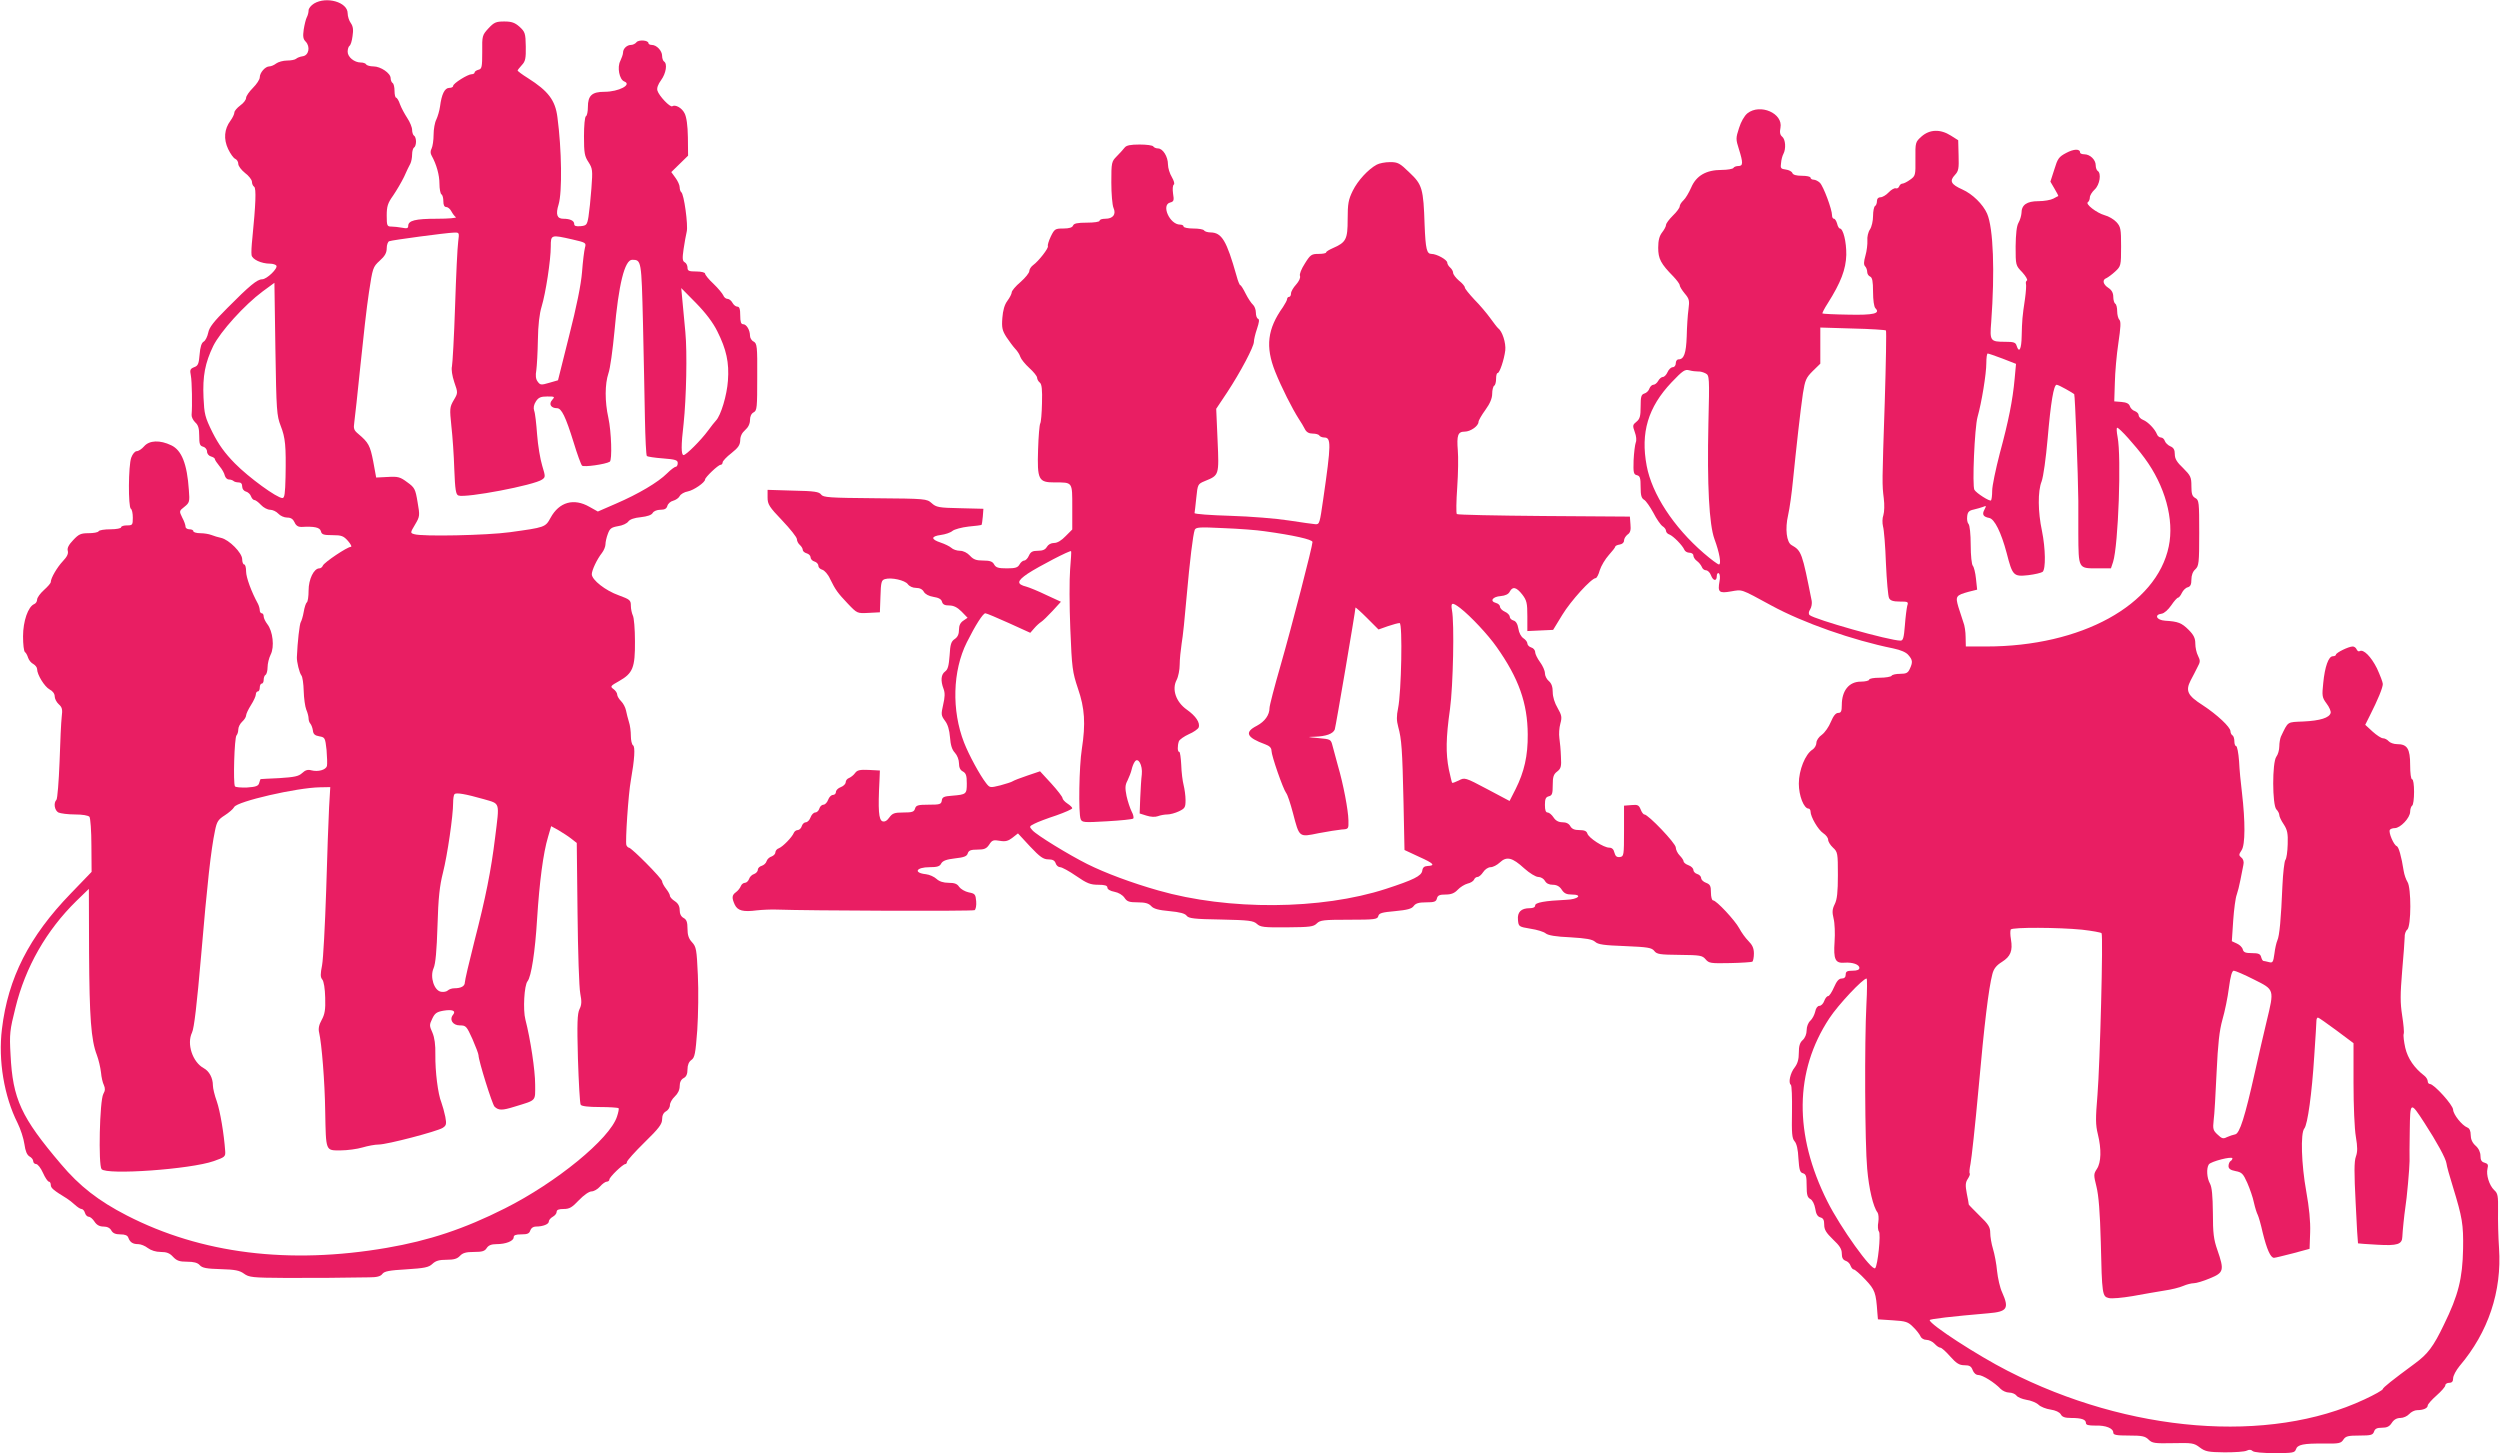
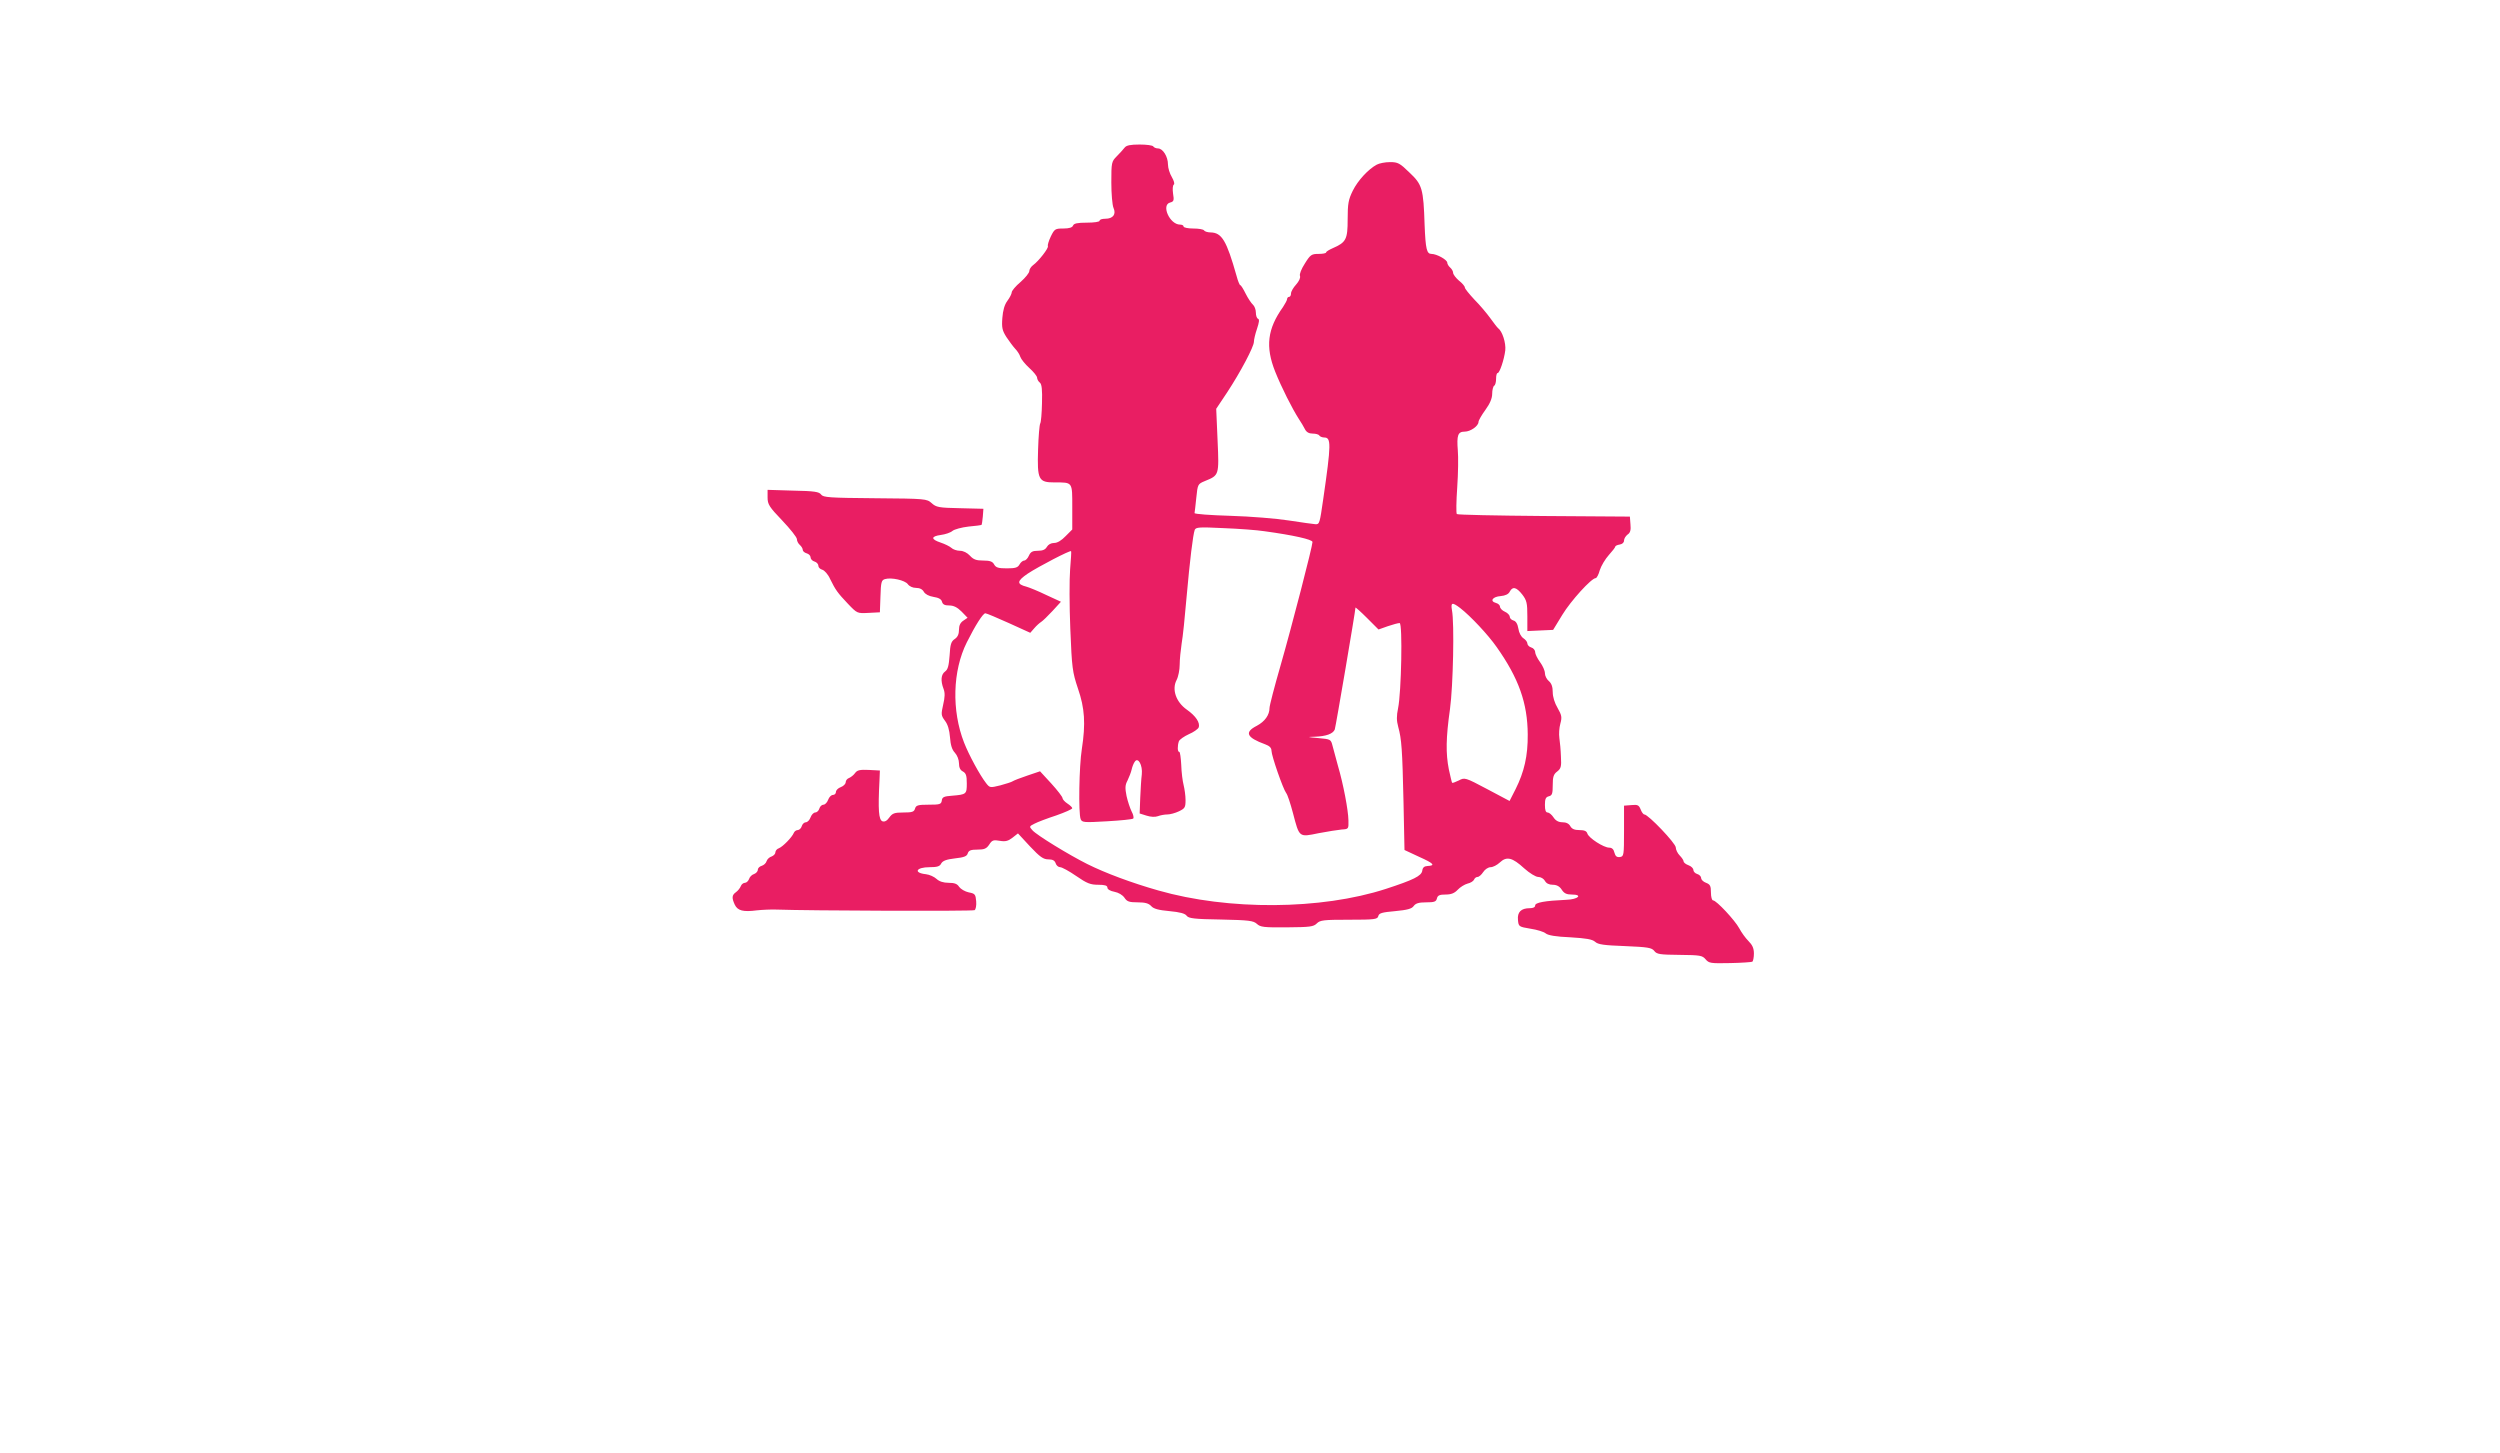
<svg xmlns="http://www.w3.org/2000/svg" version="1.0" width="1280pt" height="744pt" viewBox="0 0 1280 744" preserveAspectRatio="xMidYMid meet">
  <g transform="translate(0,744) scale(0.1,-0.1)" fill="#e91e63" stroke="none">
-     <path d="M1608 7422 c-16 -10 -28 -25 -28 -35 0 -10 -4 -26 -9 -35 -5 -9 -12 -38 -16 -63 -5 -36 -3 -49 10 -62 25 -26 16 -71 -15 -75 -14 -2 -29 -8 -34 -13 -6 -5 -26 -9 -46 -9 -20 0 -45 -7 -56 -15 -10 -8 -26 -15 -35 -15 -21 0 -49 -32 -49 -56 0 -11 -16 -35 -35 -54 -19 -19 -35 -42 -35 -51 0 -10 -13 -27 -30 -39 -16 -12 -30 -28 -30 -36 0 -8 -9 -27 -20 -42 -32 -43 -36 -94 -12 -145 12 -25 28 -47 36 -50 9 -4 16 -15 16 -26 0 -11 16 -32 35 -47 19 -14 35 -35 35 -45 0 -10 5 -21 11 -25 12 -7 8 -93 -9 -264 -4 -36 -6 -74 -4 -86 3 -22 50 -44 95 -44 14 0 29 -5 32 -10 9 -14 -49 -70 -73 -70 -25 0 -65 -33 -178 -147 -70 -70 -93 -99 -98 -127 -4 -19 -14 -40 -23 -45 -11 -6 -18 -27 -21 -66 -4 -48 -8 -58 -28 -65 -20 -8 -23 -14 -17 -42 6 -30 8 -156 4 -202 -1 -10 7 -27 18 -38 16 -14 21 -31 21 -69 0 -42 3 -52 20 -56 11 -3 20 -14 20 -25 0 -11 9 -22 20 -25 11 -3 20 -9 20 -13 0 -5 11 -21 24 -37 13 -15 25 -37 27 -48 3 -11 12 -20 21 -20 9 0 20 -4 24 -8 4 -4 16 -7 26 -7 12 0 18 -7 18 -21 0 -12 8 -23 20 -26 10 -3 22 -14 25 -24 4 -10 11 -19 17 -19 6 0 21 -11 34 -25 13 -14 34 -25 47 -25 13 0 32 -9 42 -20 10 -11 30 -20 45 -20 19 0 30 -7 38 -24 7 -17 19 -24 34 -24 67 4 96 -2 101 -22 4 -17 14 -20 59 -20 47 0 57 -4 80 -30 14 -16 21 -30 14 -30 -18 0 -136 -79 -143 -96 -3 -8 -11 -14 -18 -14 -28 0 -55 -56 -55 -113 0 -31 -4 -58 -9 -61 -5 -4 -12 -25 -16 -49 -4 -23 -11 -46 -15 -52 -6 -8 -17 -103 -20 -180 -1 -23 13 -81 23 -93 6 -7 11 -43 12 -80 1 -37 7 -80 13 -95 7 -16 12 -36 12 -46 0 -9 4 -21 9 -26 5 -6 11 -21 13 -35 2 -19 10 -26 33 -30 29 -5 30 -8 37 -70 3 -36 4 -72 2 -82 -6 -20 -45 -31 -80 -22 -18 5 -31 1 -47 -14 -18 -17 -40 -21 -117 -26 -52 -2 -96 -5 -96 -5 -1 -1 -4 -10 -7 -20 -4 -15 -16 -20 -62 -23 -31 -1 -59 1 -62 6 -10 15 -3 250 8 261 5 5 9 19 9 30 0 12 9 30 20 40 11 10 20 24 20 32 0 7 11 31 25 53 14 22 25 46 25 55 0 8 5 15 10 15 6 0 10 9 10 20 0 11 5 20 10 20 6 0 10 9 10 19 0 11 4 23 10 26 5 3 10 21 10 39 0 18 7 47 16 65 20 39 11 119 -17 155 -10 13 -19 31 -19 40 0 9 -4 16 -10 16 -5 0 -10 7 -10 15 0 8 -4 23 -9 33 -34 62 -61 136 -61 166 0 20 -4 36 -10 36 -5 0 -10 12 -10 27 0 32 -67 100 -108 109 -15 3 -37 10 -50 15 -13 5 -38 9 -57 9 -19 0 -35 5 -35 10 0 6 -9 10 -20 10 -11 0 -20 6 -20 13 0 8 -7 29 -17 47 -16 33 -16 34 11 55 26 21 28 26 23 86 -9 134 -37 204 -90 229 -58 28 -112 26 -139 -5 -12 -14 -29 -25 -38 -25 -9 0 -21 -14 -28 -33 -15 -40 -16 -253 -2 -262 6 -3 10 -24 10 -46 0 -37 -2 -39 -30 -39 -16 0 -30 -4 -30 -10 0 -5 -24 -10 -54 -10 -30 0 -58 -4 -61 -10 -3 -6 -27 -10 -52 -10 -39 0 -50 -5 -78 -35 -23 -24 -32 -41 -28 -55 4 -15 -4 -31 -25 -53 -30 -32 -62 -87 -62 -107 0 -6 -16 -24 -35 -41 -19 -17 -35 -39 -35 -49 0 -10 -7 -20 -15 -23 -31 -13 -57 -87 -57 -165 0 -41 4 -77 10 -81 5 -3 12 -16 16 -29 4 -12 16 -27 27 -32 10 -6 19 -17 19 -26 0 -28 38 -90 64 -104 16 -8 26 -22 26 -35 0 -12 9 -30 21 -41 17 -15 20 -26 15 -64 -3 -25 -8 -128 -11 -230 -4 -102 -11 -189 -16 -195 -16 -16 -10 -54 10 -65 11 -5 49 -10 84 -10 40 0 68 -5 75 -12 5 -7 10 -73 10 -147 l1 -135 -107 -111 c-213 -220 -321 -433 -352 -693 -20 -161 11 -345 80 -482 15 -30 31 -79 35 -108 5 -36 13 -55 26 -63 10 -5 19 -16 19 -24 0 -8 7 -15 15 -15 8 0 24 -20 35 -45 11 -25 25 -45 30 -45 6 0 10 -8 10 -17 0 -16 15 -28 82 -69 10 -6 29 -21 42 -33 12 -11 27 -21 33 -21 7 0 15 -9 18 -20 3 -11 12 -20 20 -20 7 0 20 -11 29 -25 11 -17 26 -25 46 -25 19 0 33 -7 40 -20 8 -14 21 -20 46 -20 24 0 37 -5 41 -17 9 -24 23 -33 51 -33 13 0 35 -9 49 -20 16 -12 41 -20 66 -20 30 0 46 -6 63 -25 19 -20 33 -25 72 -25 34 0 54 -5 65 -18 13 -14 35 -18 107 -20 74 -2 97 -7 119 -23 26 -19 43 -21 212 -22 166 0 266 0 429 3 40 0 59 5 68 18 10 13 35 18 123 23 93 6 114 10 133 28 17 16 35 21 73 21 37 0 54 5 68 20 14 15 31 20 71 20 43 0 56 4 66 20 9 14 24 20 50 20 48 0 88 16 88 35 0 11 11 15 39 15 31 0 41 4 46 20 4 12 15 20 28 20 37 0 67 12 67 26 0 7 9 18 20 24 11 6 20 17 20 25 0 11 11 15 36 15 30 0 43 8 78 45 25 26 52 45 65 45 11 0 31 11 43 25 12 14 28 25 35 25 7 0 13 5 13 11 0 12 69 79 82 79 4 0 8 5 8 11 0 6 40 51 90 100 74 72 90 94 90 118 0 20 7 34 20 41 11 6 20 20 20 32 0 11 11 31 25 44 16 15 25 34 25 53 0 20 7 34 20 41 14 7 20 21 20 45 0 22 7 39 20 48 17 12 21 32 30 153 5 76 7 203 3 282 -6 131 -8 144 -30 168 -17 18 -23 37 -23 69 0 34 -5 47 -20 55 -13 7 -20 21 -20 40 0 20 -8 35 -25 46 -14 9 -25 21 -25 28 0 6 -9 22 -20 36 -11 14 -20 31 -20 38 0 14 -157 172 -170 172 -4 0 -10 6 -13 13 -6 18 10 262 23 332 19 107 23 172 11 179 -6 4 -11 26 -11 48 0 23 -4 55 -10 72 -5 17 -12 43 -15 59 -3 15 -14 36 -25 47 -11 11 -20 26 -20 34 0 8 -9 21 -19 28 -18 13 -16 16 29 41 70 40 82 68 81 204 0 62 -5 122 -11 132 -5 11 -10 33 -10 50 0 28 -5 32 -62 53 -68 24 -138 79 -138 108 0 20 26 76 52 109 10 13 18 33 18 44 0 11 5 35 12 53 10 28 18 34 52 40 23 3 46 14 53 24 8 11 31 19 64 22 34 4 55 11 61 22 5 9 22 16 39 16 23 0 32 6 36 20 3 11 16 23 29 26 14 4 29 14 34 24 5 10 24 21 42 24 30 6 88 46 88 61 0 11 67 75 79 75 6 0 11 6 11 13 0 6 20 28 45 47 35 28 44 41 45 66 0 20 9 38 25 52 16 14 25 32 25 52 0 18 7 33 19 39 17 9 18 25 18 181 1 157 -1 171 -18 181 -11 5 -19 19 -19 30 0 29 -18 59 -35 59 -11 0 -15 12 -15 45 0 33 -4 45 -15 45 -8 0 -19 9 -25 20 -6 11 -17 20 -26 20 -8 0 -17 8 -21 18 -4 9 -26 36 -50 59 -24 22 -43 46 -43 52 0 6 -19 11 -45 11 -38 0 -45 3 -45 20 0 10 -6 23 -14 27 -12 6 -13 20 -6 68 5 33 12 73 16 89 8 32 -14 194 -28 202 -4 3 -8 14 -8 25 0 11 -10 33 -22 49 l-21 29 43 42 43 42 -1 94 c-1 61 -7 104 -17 123 -14 28 -47 46 -63 36 -11 -7 -68 53 -76 80 -4 13 3 32 19 54 25 34 33 84 15 95 -5 3 -10 16 -10 29 0 26 -28 56 -53 56 -9 0 -17 4 -17 9 0 15 -49 19 -61 5 -6 -8 -19 -14 -28 -14 -21 0 -41 -19 -41 -39 0 -9 -7 -28 -14 -43 -17 -32 -5 -95 20 -105 42 -16 -28 -53 -101 -53 -64 0 -85 -19 -85 -78 0 -22 -4 -44 -10 -47 -6 -3 -10 -49 -10 -103 0 -85 3 -102 23 -132 21 -33 22 -41 15 -135 -4 -55 -11 -120 -15 -145 -7 -42 -11 -45 -40 -48 -24 -2 -33 1 -33 11 0 17 -21 27 -56 27 -32 0 -40 22 -24 73 19 62 16 283 -6 447 -11 87 -47 134 -151 200 -29 18 -53 36 -53 39 0 2 10 15 22 28 18 19 21 34 20 95 -1 68 -4 75 -32 101 -24 21 -40 27 -78 27 -42 0 -52 -4 -81 -35 -32 -35 -33 -38 -32 -121 0 -77 -2 -87 -19 -91 -11 -3 -20 -9 -20 -14 0 -5 -7 -9 -15 -9 -20 0 -95 -47 -95 -60 0 -6 -9 -10 -20 -10 -23 0 -39 -32 -47 -95 -3 -22 -12 -52 -19 -67 -8 -15 -14 -50 -14 -78 0 -28 -5 -60 -10 -70 -7 -13 -7 -25 0 -37 25 -45 40 -99 40 -144 0 -26 5 -51 10 -54 6 -3 10 -19 10 -36 0 -19 5 -29 15 -29 8 0 20 -10 26 -22 7 -13 17 -26 23 -30 6 -4 -38 -8 -97 -8 -111 0 -147 -9 -147 -37 0 -12 -7 -14 -31 -9 -17 3 -42 6 -55 6 -22 0 -24 4 -24 56 0 47 5 64 33 103 17 25 43 69 56 96 12 28 27 58 32 67 5 10 9 31 9 47 0 17 5 33 10 36 6 3 10 17 10 30 0 13 -4 27 -10 30 -5 3 -10 17 -10 30 0 13 -11 40 -25 61 -13 20 -30 51 -37 70 -6 19 -16 34 -20 34 -4 0 -8 15 -8 34 0 19 -4 38 -10 41 -5 3 -10 15 -10 25 0 25 -51 60 -88 60 -17 0 -34 5 -37 10 -3 6 -16 10 -28 10 -33 0 -67 28 -67 55 0 13 4 26 9 30 6 3 13 25 16 50 5 32 3 50 -9 67 -9 12 -16 35 -16 50 0 57 -108 88 -172 50z m738 -1219 c-4 -27 -11 -175 -16 -331 -5 -155 -13 -294 -16 -308 -4 -15 1 -48 12 -81 19 -54 19 -55 -3 -92 -21 -36 -21 -44 -12 -132 6 -52 13 -152 15 -222 4 -105 8 -129 21 -134 37 -14 390 53 429 82 17 12 17 15 0 71 -10 33 -22 104 -26 159 -4 55 -10 110 -15 122 -5 15 -2 31 9 48 13 20 25 25 58 25 39 0 40 -1 25 -18 -19 -21 -6 -42 25 -42 23 0 44 -43 85 -175 18 -60 38 -114 43 -119 9 -9 121 7 142 20 13 8 8 155 -7 224 -19 85 -18 174 0 228 9 24 22 121 31 215 21 239 52 367 91 367 47 -1 47 -1 55 -322 4 -167 8 -387 10 -490 2 -102 6 -189 10 -193 3 -3 40 -9 82 -12 65 -5 76 -9 76 -24 0 -11 -5 -19 -10 -19 -6 0 -26 -15 -45 -34 -45 -45 -146 -105 -262 -155 l-92 -40 -43 24 c-80 46 -155 25 -199 -56 -27 -49 -28 -49 -209 -74 -116 -16 -449 -23 -489 -10 -21 6 -21 7 4 49 25 42 25 46 13 115 -11 67 -15 75 -53 102 -36 27 -47 30 -99 27 l-60 -3 -15 82 c-16 82 -24 97 -76 141 -23 19 -26 27 -21 60 3 20 17 150 31 287 14 138 33 308 44 378 19 125 20 130 55 162 27 24 36 41 36 64 0 17 6 34 13 36 15 6 292 43 330 44 29 1 29 1 23 -46z m585 11 c69 -16 71 -17 64 -42 -4 -15 -11 -71 -15 -125 -5 -64 -28 -177 -66 -326 l-57 -228 -45 -13 c-41 -12 -46 -12 -59 6 -10 13 -12 31 -7 59 3 22 7 92 8 155 1 75 8 134 19 170 21 69 47 238 47 308 0 61 1 61 111 36z m-1494 -954 c24 -61 28 -102 25 -262 -2 -86 -5 -108 -16 -108 -28 0 -172 105 -243 177 -53 54 -83 96 -115 159 -39 79 -42 94 -46 178 -5 111 8 178 50 265 37 74 160 210 253 279 l60 44 5 -338 c5 -318 7 -342 27 -394z m2236 483 c46 -92 61 -159 54 -252 -5 -74 -36 -178 -61 -204 -6 -6 -25 -30 -41 -52 -36 -49 -112 -125 -125 -125 -13 0 -13 51 0 160 14 133 19 365 9 470 -5 52 -12 124 -15 160 l-6 65 76 -77 c49 -50 87 -100 109 -145z m-1988 -2435 c-3 -57 -10 -249 -15 -428 -6 -179 -15 -351 -21 -382 -9 -46 -9 -61 1 -73 8 -9 14 -48 15 -93 2 -61 -2 -85 -18 -114 -14 -25 -18 -45 -13 -65 13 -56 29 -251 31 -401 4 -210 1 -202 79 -202 34 0 85 7 112 15 27 8 64 15 83 15 43 0 298 67 327 85 19 12 21 19 14 57 -5 24 -14 57 -20 73 -18 44 -32 159 -31 245 1 51 -4 87 -15 113 -16 35 -16 40 -1 71 13 28 23 35 56 41 47 8 67 0 51 -20 -21 -25 -2 -55 34 -55 32 0 35 -4 65 -70 17 -39 31 -76 31 -83 0 -27 70 -251 82 -263 21 -20 39 -20 103 0 114 35 105 26 105 113 0 73 -24 232 -50 333 -13 49 -6 176 11 196 19 23 39 152 49 320 12 188 31 336 56 419 l16 55 38 -21 c20 -12 50 -31 65 -43 l28 -22 4 -360 c2 -197 8 -382 14 -411 8 -41 7 -58 -4 -80 -11 -23 -13 -71 -8 -253 4 -124 10 -230 14 -236 4 -8 41 -12 98 -12 50 0 93 -3 96 -6 3 -2 -1 -22 -8 -43 -37 -114 -311 -338 -574 -470 -208 -105 -389 -165 -605 -202 -500 -86 -950 -30 -1331 166 -144 74 -242 150 -337 263 -204 240 -247 333 -258 560 -6 106 -4 125 25 240 51 209 159 397 312 547 l64 62 1 -327 c2 -331 10 -446 40 -524 9 -24 18 -63 21 -88 2 -25 9 -55 15 -66 7 -16 7 -28 -3 -45 -19 -35 -26 -363 -9 -385 26 -31 454 -1 574 41 57 20 61 23 59 51 -6 88 -26 206 -43 255 -11 30 -20 67 -20 82 0 38 -19 73 -47 88 -57 31 -88 124 -60 182 11 22 25 144 47 397 31 365 50 539 71 638 9 45 16 56 49 77 22 14 44 33 49 43 16 29 320 99 439 101 l53 1 -6 -102z m793 40 c84 -25 80 -10 57 -196 -21 -171 -48 -306 -106 -531 -27 -106 -49 -201 -49 -211 0 -19 -19 -30 -54 -30 -12 0 -27 -5 -33 -11 -6 -6 -21 -9 -34 -7 -36 5 -59 76 -39 121 10 22 16 90 20 217 4 143 11 205 28 272 23 91 52 292 52 357 0 21 3 41 7 45 9 9 56 1 151 -26z" />
-     <path d="M8947 6860 c-16 -13 -33 -43 -43 -75 -17 -52 -17 -58 -1 -108 22 -70 22 -87 -2 -87 -11 0 -23 -4 -26 -10 -3 -5 -31 -10 -60 -10 -79 0 -130 -29 -156 -90 -12 -27 -29 -56 -40 -66 -10 -9 -19 -23 -19 -31 0 -7 -16 -29 -35 -47 -19 -19 -35 -40 -35 -48 0 -7 -9 -24 -20 -38 -14 -18 -20 -41 -20 -78 0 -57 13 -82 78 -148 17 -18 32 -38 32 -44 0 -7 12 -26 26 -43 23 -27 25 -36 19 -81 -4 -28 -8 -90 -9 -138 -3 -87 -14 -118 -42 -118 -8 0 -14 -9 -14 -20 0 -11 -7 -20 -15 -20 -9 0 -21 -11 -27 -25 -6 -14 -17 -25 -24 -25 -7 0 -18 -9 -24 -20 -6 -11 -17 -20 -25 -20 -7 0 -16 -9 -20 -19 -3 -11 -15 -23 -26 -26 -16 -5 -19 -16 -19 -67 0 -49 -4 -63 -21 -77 -20 -16 -21 -20 -9 -53 8 -21 10 -43 5 -54 -4 -11 -9 -51 -11 -91 -2 -63 0 -72 17 -76 16 -4 19 -14 19 -61 0 -42 4 -57 18 -65 9 -5 30 -35 47 -66 16 -32 38 -63 47 -69 10 -6 18 -17 18 -24 0 -7 8 -16 18 -19 20 -8 67 -56 76 -78 3 -8 15 -15 26 -15 11 0 20 -6 20 -14 0 -8 8 -21 18 -28 10 -7 21 -21 25 -30 3 -10 13 -18 22 -18 8 0 20 -11 25 -25 11 -30 30 -33 30 -4 0 11 5 17 10 14 6 -4 8 -21 4 -41 -10 -56 -3 -63 59 -52 59 10 46 15 206 -72 163 -89 417 -178 625 -220 38 -8 66 -20 77 -34 22 -25 23 -37 7 -71 -9 -20 -18 -25 -49 -25 -21 0 -41 -4 -44 -10 -3 -5 -31 -10 -61 -10 -30 0 -54 -4 -54 -10 0 -5 -20 -10 -43 -10 -60 0 -97 -46 -97 -120 0 -32 -4 -40 -18 -40 -13 0 -25 -15 -38 -46 -10 -25 -31 -55 -46 -66 -16 -11 -28 -29 -28 -41 0 -12 -9 -28 -20 -35 -37 -23 -70 -105 -70 -174 0 -63 26 -128 50 -128 5 0 10 -7 10 -15 0 -27 39 -94 65 -111 14 -9 25 -24 25 -33 0 -10 11 -28 25 -41 24 -22 25 -29 25 -140 0 -87 -4 -125 -16 -149 -13 -26 -14 -41 -6 -74 6 -23 8 -77 5 -119 -6 -90 3 -111 51 -107 41 3 76 -9 76 -27 0 -9 -11 -14 -35 -14 -28 0 -35 -4 -35 -20 0 -13 -7 -20 -20 -20 -15 0 -26 -13 -40 -45 -11 -25 -24 -45 -30 -45 -6 0 -15 -11 -20 -25 -5 -14 -16 -25 -25 -25 -9 0 -18 -12 -21 -29 -4 -17 -15 -38 -25 -47 -11 -10 -19 -30 -19 -49 0 -19 -8 -39 -20 -50 -15 -13 -20 -31 -20 -65 0 -33 -6 -55 -21 -75 -23 -28 -34 -80 -20 -89 5 -3 7 -65 6 -138 -2 -111 0 -136 13 -151 11 -12 18 -43 20 -89 4 -59 8 -71 23 -75 16 -5 19 -15 19 -64 0 -47 4 -60 19 -68 11 -6 21 -26 25 -49 4 -28 12 -41 26 -45 15 -4 20 -13 20 -38 0 -25 10 -41 45 -75 34 -32 45 -49 45 -72 0 -22 6 -32 19 -37 11 -3 23 -15 26 -26 4 -10 11 -19 17 -19 5 0 32 -23 59 -52 49 -52 54 -66 61 -168 l3 -35 76 -5 c67 -4 79 -8 105 -35 17 -16 33 -38 37 -47 4 -10 17 -18 30 -18 13 0 32 -9 42 -20 10 -11 23 -20 29 -20 7 0 29 -20 51 -45 32 -36 47 -45 73 -45 25 0 35 -5 42 -25 6 -15 17 -25 29 -25 22 0 84 -39 114 -71 10 -10 29 -19 44 -19 14 0 31 -7 37 -15 6 -9 29 -18 51 -22 22 -3 50 -14 62 -25 11 -11 40 -22 62 -25 26 -4 45 -13 52 -24 7 -14 21 -19 54 -19 53 0 75 -8 75 -26 0 -10 13 -13 48 -13 54 2 92 -14 92 -36 0 -12 16 -15 80 -15 67 0 83 -3 101 -21 18 -18 31 -20 125 -18 97 2 107 1 137 -22 28 -21 43 -24 127 -25 52 0 103 3 114 9 12 6 22 5 29 -2 7 -7 53 -11 113 -11 93 0 103 2 109 19 8 25 38 31 145 30 75 -1 86 1 98 20 12 18 24 21 83 21 59 0 68 3 74 20 5 15 15 20 40 20 26 0 39 6 51 25 11 17 26 25 44 25 15 0 35 9 45 20 10 11 28 20 41 20 31 0 54 10 54 24 0 6 20 29 45 51 25 22 45 45 45 52 0 7 9 13 20 13 14 0 20 7 20 23 0 13 15 41 33 63 147 173 217 382 202 604 -4 58 -6 144 -5 191 1 77 -1 89 -20 106 -25 24 -42 78 -34 110 5 19 2 25 -15 30 -15 4 -21 13 -21 35 0 18 -9 38 -25 52 -17 15 -25 34 -25 55 0 20 -6 34 -17 38 -28 11 -72 67 -73 91 0 24 -98 132 -119 132 -6 0 -11 6 -11 14 0 8 -8 21 -17 28 -52 40 -85 88 -98 143 -7 32 -11 64 -8 72 3 7 -1 49 -8 94 -10 65 -10 106 0 227 7 81 13 159 13 174 -1 14 5 32 13 38 21 17 21 217 1 245 -7 11 -16 36 -19 55 -12 77 -26 125 -36 128 -15 5 -43 71 -35 83 3 5 14 9 25 9 29 0 79 53 79 84 0 13 5 28 10 31 6 3 10 35 10 71 0 36 -4 64 -10 64 -6 0 -10 31 -10 73 0 84 -15 107 -67 107 -17 0 -36 7 -43 15 -7 8 -20 15 -29 15 -9 0 -33 16 -53 34 l-38 35 24 48 c41 81 66 142 66 161 0 9 -14 45 -30 80 -30 60 -69 100 -89 88 -5 -3 -11 1 -15 9 -3 8 -12 15 -20 15 -21 0 -86 -32 -86 -42 0 -4 -7 -8 -16 -8 -22 0 -41 -54 -49 -137 -7 -66 -6 -74 17 -105 14 -18 23 -40 21 -48 -6 -25 -54 -40 -139 -44 -86 -4 -77 3 -116 -78 -4 -10 -8 -32 -8 -50 0 -18 -7 -42 -15 -52 -22 -29 -21 -248 0 -270 8 -8 15 -21 15 -29 0 -8 10 -29 23 -48 18 -28 22 -46 20 -102 -1 -37 -6 -74 -12 -80 -5 -7 -12 -66 -15 -132 -7 -169 -15 -257 -26 -280 -5 -11 -12 -42 -15 -68 -6 -44 -9 -48 -28 -43 -12 3 -25 6 -28 6 -4 0 -9 9 -12 20 -4 16 -14 20 -47 20 -33 0 -43 4 -47 19 -2 10 -16 24 -30 30 l-26 12 7 106 c4 58 12 117 18 132 5 14 14 49 19 76 6 28 12 62 15 76 4 16 0 30 -10 38 -14 12 -14 15 1 38 19 28 19 147 2 293 -6 47 -13 120 -15 163 -3 42 -10 77 -15 77 -5 0 -9 11 -9 24 0 14 -4 28 -10 31 -5 3 -10 13 -10 21 0 21 -68 85 -143 134 -77 49 -88 73 -61 126 11 20 26 50 35 68 15 27 15 34 3 58 -8 15 -14 43 -14 63 0 27 -8 44 -34 70 -36 36 -54 43 -121 47 -44 3 -57 31 -17 36 13 2 33 20 49 43 14 21 30 39 35 39 4 0 13 11 19 24 6 13 20 27 30 29 14 4 19 14 19 40 0 21 7 41 20 52 18 17 20 31 20 186 0 158 -1 169 -20 179 -16 9 -20 21 -20 61 0 46 -4 54 -42 92 -32 30 -43 48 -43 71 0 23 -6 34 -23 41 -12 5 -25 18 -28 27 -3 10 -12 18 -20 18 -8 0 -18 8 -21 18 -10 25 -45 62 -70 72 -13 5 -23 16 -23 24 0 8 -9 17 -19 21 -11 3 -23 15 -26 25 -4 13 -17 20 -43 22 l-37 3 3 95 c1 52 9 144 18 203 12 81 14 111 5 120 -6 6 -11 26 -11 43 0 18 -4 36 -10 39 -5 3 -10 19 -10 35 0 20 -8 35 -25 46 -28 18 -33 42 -10 50 8 4 29 19 45 34 29 27 30 30 30 128 0 90 -2 101 -24 125 -13 14 -40 30 -60 35 -42 12 -101 58 -86 67 5 3 10 14 10 24 0 10 11 28 25 41 26 24 35 83 15 95 -5 3 -10 16 -10 29 0 28 -29 56 -58 56 -12 0 -22 4 -22 9 0 20 -32 19 -71 -2 -38 -20 -44 -29 -61 -85 l-20 -62 21 -36 c12 -20 21 -37 19 -38 -2 0 -13 -7 -25 -13 -13 -7 -47 -13 -76 -13 -60 0 -87 -19 -87 -61 -1 -13 -7 -35 -15 -49 -10 -17 -14 -57 -15 -122 0 -96 0 -97 34 -132 18 -20 29 -39 24 -42 -5 -3 -7 -11 -5 -18 2 -6 0 -40 -5 -76 -14 -92 -15 -111 -17 -190 -1 -68 -13 -91 -26 -50 -5 17 -15 20 -58 20 -77 0 -80 4 -72 101 19 258 11 481 -21 555 -21 48 -75 101 -127 124 -58 26 -67 43 -38 74 19 20 21 33 19 100 l-2 78 -38 24 c-54 34 -108 32 -150 -5 -31 -28 -32 -30 -31 -115 1 -83 0 -87 -27 -106 -15 -11 -33 -20 -39 -20 -7 0 -14 -6 -17 -14 -3 -8 -11 -13 -18 -10 -6 2 -23 -7 -36 -21 -13 -14 -32 -25 -42 -25 -11 0 -18 -7 -18 -19 0 -11 -4 -23 -10 -26 -5 -3 -10 -26 -10 -51 0 -25 -7 -56 -16 -69 -9 -13 -15 -39 -13 -57 1 -18 -3 -53 -10 -77 -9 -31 -9 -47 -2 -54 6 -6 11 -19 11 -29 0 -10 7 -21 15 -24 11 -5 15 -23 15 -78 0 -43 5 -77 12 -84 27 -27 -8 -36 -139 -33 -70 1 -129 4 -132 6 -2 2 10 26 27 52 67 106 93 174 95 248 1 67 -16 135 -33 135 -4 0 -11 11 -14 25 -4 14 -11 25 -16 25 -6 0 -10 8 -10 18 0 30 -44 148 -62 166 -9 9 -24 16 -32 16 -9 0 -16 5 -16 10 0 6 -20 10 -44 10 -29 0 -46 5 -49 14 -3 8 -18 16 -34 18 -25 3 -28 7 -24 33 1 17 7 38 12 47 14 26 11 74 -6 88 -11 9 -14 22 -9 46 14 74 -104 125 -169 74z m709 -1112 c3 -4 0 -167 -6 -365 -14 -421 -14 -421 -5 -495 4 -31 3 -69 -2 -85 -6 -16 -6 -41 -2 -58 5 -16 12 -102 15 -190 4 -88 11 -168 16 -177 6 -13 21 -18 55 -18 42 0 45 -1 38 -22 -3 -13 -9 -58 -12 -100 -5 -63 -9 -78 -22 -78 -58 0 -442 109 -466 131 -6 6 -5 17 3 29 7 11 10 30 8 43 -49 247 -52 257 -103 286 -26 14 -34 84 -18 153 8 35 19 115 25 178 17 168 38 358 51 446 11 68 16 80 50 114 l39 38 0 93 0 92 165 -5 c91 -2 167 -7 171 -10z m597 -144 l69 -27 -7 -76 c-10 -110 -31 -216 -76 -382 -21 -81 -39 -167 -39 -191 0 -25 -3 -47 -6 -50 -6 -7 -75 37 -85 54 -12 19 1 320 16 373 21 74 45 221 45 276 0 27 3 49 7 49 4 0 39 -12 76 -26z m-1559 -66 c11 1 28 -4 39 -10 19 -10 20 -18 14 -257 -7 -315 4 -517 31 -591 26 -70 36 -130 23 -130 -6 0 -41 26 -78 58 -155 134 -265 303 -292 447 -32 170 7 300 127 427 58 61 69 68 91 62 14 -4 35 -6 45 -6z m1883 -90 c21 -12 40 -23 43 -26 4 -3 20 -417 21 -547 0 -22 0 -98 0 -169 1 -177 0 -176 93 -176 l74 0 11 33 c27 86 43 539 23 640 -5 26 -6 47 -2 47 11 0 93 -91 140 -155 105 -142 153 -315 124 -453 -62 -300 -448 -512 -934 -512 l-105 0 -1 48 c0 26 -5 61 -12 77 -6 17 -17 51 -25 77 -16 55 -13 60 52 78 l44 11 -6 56 c-3 31 -11 61 -16 66 -6 6 -11 53 -11 107 0 55 -5 101 -11 107 -6 6 -9 23 -7 39 2 22 9 30 33 35 17 4 38 10 49 14 16 7 17 6 6 -15 -13 -24 -6 -36 25 -42 27 -5 61 -74 89 -179 30 -117 35 -122 110 -114 34 4 67 12 74 17 17 14 15 120 -3 209 -21 98 -22 204 -2 254 9 24 22 118 31 220 16 186 31 275 46 275 5 0 26 -10 47 -22z m83 -2768 c52 -6 97 -14 100 -18 9 -11 -8 -668 -21 -829 -10 -119 -10 -152 2 -200 19 -77 17 -145 -5 -178 -17 -26 -17 -31 -2 -91 11 -44 18 -131 22 -282 6 -272 8 -280 41 -288 14 -4 69 1 122 10 53 10 125 22 161 28 36 5 80 16 98 24 18 8 43 14 55 14 12 0 49 11 82 25 71 29 74 41 38 145 -19 54 -23 86 -23 190 -1 89 -5 132 -15 150 -16 28 -19 78 -6 98 9 15 121 44 121 31 0 -4 -4 -11 -10 -14 -5 -3 -10 -15 -10 -25 0 -14 10 -21 36 -26 32 -6 39 -13 60 -60 13 -30 29 -75 34 -101 6 -27 15 -55 20 -64 4 -8 16 -49 25 -90 21 -85 40 -129 58 -129 6 0 50 11 97 23 l85 23 3 84 c2 57 -5 126 -20 210 -25 138 -30 298 -10 322 17 20 39 180 51 372 6 88 11 167 11 178 0 10 3 18 8 18 4 0 46 -30 95 -66 l87 -65 0 -204 c0 -114 5 -236 12 -275 9 -54 9 -77 0 -102 -9 -25 -9 -84 -1 -238 5 -112 11 -205 12 -206 1 -1 46 -4 99 -7 103 -6 127 2 128 41 1 27 10 115 15 147 8 47 22 207 22 240 -1 17 0 88 1 159 2 148 3 148 75 37 63 -97 110 -183 113 -208 1 -12 16 -66 33 -120 48 -157 54 -191 52 -317 -3 -152 -24 -237 -98 -388 -54 -113 -83 -151 -150 -200 -114 -84 -163 -123 -163 -130 0 -5 -42 -29 -94 -53 -489 -229 -1205 -172 -1826 146 -155 79 -400 238 -400 260 0 6 114 19 300 35 97 8 108 24 71 107 -11 23 -22 72 -26 109 -3 36 -13 88 -21 114 -8 26 -14 63 -14 82 0 29 -9 44 -55 88 -30 30 -55 55 -55 57 0 3 -4 28 -10 56 -8 42 -7 57 5 75 8 12 13 25 10 28 -3 3 -1 25 4 49 5 24 24 197 41 384 30 336 52 515 71 588 7 27 20 44 49 62 44 28 56 56 46 116 -4 22 -4 44 -1 50 8 12 244 11 365 -1z m880 -255 c106 -53 105 -49 65 -215 -14 -58 -41 -175 -60 -260 -51 -229 -78 -314 -101 -318 -10 -2 -29 -8 -42 -14 -19 -10 -26 -8 -48 13 -23 21 -25 29 -20 74 4 27 10 138 15 245 7 147 14 213 30 270 12 41 27 114 33 162 8 61 16 88 25 88 7 0 54 -20 103 -45z m-1984 -128 c-10 -191 -8 -713 4 -841 9 -104 31 -196 53 -224 5 -7 7 -29 4 -49 -4 -20 -2 -42 3 -48 11 -13 -6 -174 -19 -188 -17 -17 -178 208 -245 342 -172 343 -168 667 10 937 45 69 172 204 191 204 3 0 3 -60 -1 -133z" />
    <path d="M5758 6684 c-7 -9 -25 -29 -40 -44 -27 -27 -28 -32 -28 -134 0 -58 5 -116 11 -130 15 -33 -2 -56 -42 -56 -16 0 -29 -4 -29 -10 0 -6 -28 -10 -65 -10 -49 0 -67 -4 -71 -15 -4 -10 -20 -15 -50 -15 -41 0 -45 -2 -64 -41 -11 -23 -17 -45 -15 -49 6 -9 -48 -78 -75 -97 -11 -8 -20 -22 -20 -31 0 -9 -20 -34 -45 -56 -25 -21 -45 -45 -45 -53 0 -7 -10 -27 -22 -43 -15 -20 -23 -49 -26 -88 -4 -50 0 -65 21 -98 14 -21 34 -48 45 -60 11 -11 23 -30 26 -41 4 -12 25 -38 46 -57 22 -20 40 -42 40 -50 0 -7 6 -19 14 -25 10 -8 13 -36 11 -105 -1 -51 -5 -98 -9 -104 -4 -7 -9 -66 -11 -133 -5 -156 2 -169 85 -169 93 0 90 4 90 -127 l0 -114 -34 -34 c-21 -22 -42 -35 -59 -35 -16 0 -30 -8 -37 -20 -8 -14 -21 -20 -46 -20 -27 0 -37 -5 -46 -25 -6 -14 -17 -25 -24 -25 -7 0 -18 -9 -24 -20 -9 -16 -21 -20 -65 -20 -44 0 -56 4 -65 20 -8 15 -21 20 -56 20 -35 0 -50 5 -68 25 -14 15 -34 25 -51 25 -16 0 -36 7 -44 15 -9 8 -34 20 -55 27 -51 17 -50 32 1 39 23 3 50 12 60 21 10 8 47 18 82 22 35 3 65 7 67 9 1 1 4 20 6 42 l3 40 -120 3 c-109 2 -122 5 -145 26 -25 22 -29 23 -289 25 -235 2 -266 4 -277 19 -10 14 -34 18 -143 20 l-131 4 0 -39 c0 -35 8 -48 75 -118 41 -43 75 -86 75 -95 0 -10 7 -23 15 -30 8 -7 15 -18 15 -25 0 -7 9 -15 20 -18 11 -3 20 -12 20 -20 0 -9 9 -19 20 -22 11 -3 20 -13 20 -22 0 -8 9 -17 20 -20 11 -3 30 -24 40 -47 28 -57 38 -71 92 -128 47 -49 47 -49 105 -46 l58 3 3 82 c2 72 5 83 23 88 32 10 103 -6 117 -26 8 -11 25 -19 42 -19 19 0 33 -7 40 -20 7 -12 25 -22 49 -26 27 -4 41 -12 44 -25 4 -14 14 -19 37 -19 22 0 41 -9 63 -31 l31 -32 -22 -15 c-15 -10 -22 -24 -22 -47 0 -22 -7 -37 -22 -47 -18 -12 -23 -27 -26 -84 -4 -53 -9 -72 -23 -82 -21 -15 -24 -47 -8 -89 8 -21 7 -42 -2 -81 -11 -49 -11 -55 9 -82 15 -19 23 -48 26 -85 3 -40 10 -63 25 -79 12 -13 21 -36 21 -54 0 -21 6 -35 20 -42 16 -9 20 -21 20 -61 0 -55 -2 -57 -75 -63 -42 -3 -51 -7 -53 -25 -3 -19 -10 -21 -67 -21 -55 0 -65 -3 -70 -20 -5 -17 -15 -20 -60 -20 -46 0 -56 -4 -72 -26 -12 -17 -24 -23 -35 -19 -19 8 -23 56 -15 210 l2 50 -57 3 c-46 2 -59 -1 -70 -16 -7 -10 -21 -21 -30 -25 -10 -3 -18 -13 -18 -22 0 -8 -11 -20 -25 -25 -14 -5 -25 -16 -25 -25 0 -8 -7 -15 -15 -15 -9 0 -20 -11 -25 -25 -5 -14 -16 -25 -24 -25 -8 0 -18 -9 -21 -20 -3 -11 -13 -20 -21 -20 -8 0 -19 -11 -24 -25 -5 -14 -16 -25 -24 -25 -8 0 -18 -9 -21 -20 -3 -11 -13 -20 -21 -20 -8 0 -17 -7 -20 -15 -9 -22 -56 -70 -76 -78 -10 -3 -18 -13 -18 -21 0 -8 -9 -17 -19 -21 -11 -3 -23 -14 -26 -24 -3 -11 -15 -21 -25 -24 -11 -3 -20 -12 -20 -20 0 -9 -9 -18 -19 -22 -11 -3 -23 -15 -26 -26 -4 -10 -13 -19 -21 -19 -8 0 -18 -8 -21 -17 -4 -10 -15 -24 -25 -31 -21 -15 -22 -29 -6 -64 15 -31 43 -38 113 -29 28 3 73 5 100 4 165 -6 1005 -9 1015 -3 6 4 10 24 8 46 -3 35 -6 39 -38 45 -19 4 -41 17 -49 28 -10 16 -24 21 -54 21 -27 0 -48 7 -62 20 -12 11 -36 22 -54 24 -66 7 -51 36 19 36 38 0 52 4 59 19 8 14 27 21 70 26 47 5 62 11 66 26 5 15 16 19 50 19 35 0 46 5 60 26 14 22 21 25 54 19 29 -5 43 -1 65 16 l28 22 62 -67 c51 -54 68 -66 94 -66 22 0 32 -6 37 -20 3 -11 14 -20 23 -20 9 0 46 -20 82 -45 55 -38 73 -45 113 -45 34 0 47 -4 47 -15 0 -8 14 -17 36 -21 21 -4 41 -16 51 -30 13 -20 24 -24 68 -24 38 0 56 -5 69 -19 12 -14 38 -21 94 -26 53 -5 80 -12 88 -24 10 -13 38 -17 176 -19 143 -3 165 -6 183 -22 18 -17 36 -19 154 -18 118 1 136 3 153 20 17 17 35 19 164 19 134 0 147 2 151 19 4 15 19 19 86 25 63 6 85 12 95 26 10 14 26 19 64 19 41 0 51 3 55 20 4 16 14 20 45 20 28 0 45 7 61 24 13 14 36 28 51 32 15 3 30 13 33 20 3 8 11 14 18 14 7 0 20 11 29 25 9 14 26 25 38 25 12 0 33 11 47 24 35 33 64 26 125 -30 28 -25 59 -44 72 -44 13 0 28 -9 34 -20 7 -13 21 -20 40 -20 20 0 35 -8 46 -25 12 -19 25 -25 51 -25 59 0 34 -25 -28 -27 -110 -5 -159 -14 -159 -29 0 -9 -10 -14 -28 -14 -44 0 -64 -20 -60 -60 3 -34 4 -35 64 -45 34 -5 69 -16 78 -24 12 -10 53 -17 126 -20 82 -5 112 -10 127 -23 15 -14 45 -18 153 -22 117 -5 137 -8 150 -25 13 -17 29 -19 130 -20 106 -1 116 -3 133 -23 17 -20 26 -21 125 -19 58 1 110 5 114 7 4 3 8 22 8 42 0 27 -8 44 -28 64 -15 15 -36 44 -47 65 -22 41 -117 143 -134 143 -6 0 -11 18 -11 40 0 34 -4 42 -25 50 -14 5 -25 16 -25 24 0 8 -9 18 -20 21 -11 3 -20 13 -20 21 0 8 -11 19 -25 24 -14 5 -25 14 -25 20 0 5 -9 19 -20 30 -11 11 -20 30 -20 41 0 21 -141 169 -161 169 -5 0 -14 12 -19 26 -9 22 -15 25 -47 22 l-38 -3 0 -130 c0 -125 -1 -130 -21 -133 -16 -2 -23 4 -28 22 -4 18 -13 26 -27 26 -28 0 -106 50 -112 73 -4 12 -15 17 -41 17 -25 0 -38 6 -46 20 -7 13 -21 20 -40 20 -20 0 -35 8 -46 25 -9 14 -23 25 -30 25 -10 0 -14 12 -14 39 0 30 4 40 20 44 17 4 20 14 20 57 0 42 4 56 23 70 19 15 22 25 19 76 -1 33 -5 75 -8 95 -3 20 -1 53 5 74 9 33 7 43 -14 80 -15 25 -25 57 -25 81 0 27 -6 45 -20 57 -11 9 -20 27 -20 40 0 13 -11 38 -25 57 -14 19 -25 42 -25 51 0 10 -9 21 -20 24 -11 3 -20 13 -20 21 0 7 -9 19 -20 26 -12 8 -23 28 -26 50 -4 24 -13 38 -25 41 -11 3 -19 12 -19 19 0 8 -11 20 -25 26 -14 6 -25 18 -25 26 0 7 -9 16 -21 19 -33 9 -17 32 24 35 24 2 41 10 47 23 15 28 34 23 64 -15 23 -30 26 -44 26 -111 l0 -76 66 3 66 3 47 77 c43 71 149 188 171 188 5 0 15 18 21 41 7 22 28 57 46 77 18 20 33 39 33 43 0 4 10 9 23 11 13 2 22 10 22 20 0 10 8 23 18 31 14 9 18 23 15 52 l-3 40 -440 3 c-242 2 -443 6 -446 10 -4 4 -3 66 2 137 5 72 6 156 3 189 -6 77 0 96 35 96 30 0 71 29 71 50 0 7 16 35 35 61 24 33 35 60 35 83 0 19 5 38 10 41 6 3 10 19 10 36 0 16 3 29 8 29 10 0 33 68 39 116 4 38 -15 98 -37 114 -4 3 -21 25 -39 50 -18 25 -54 68 -82 96 -27 29 -49 56 -49 62 0 6 -13 22 -30 35 -16 14 -30 32 -30 40 0 8 -7 20 -15 27 -8 7 -15 18 -15 25 0 15 -54 45 -81 45 -24 0 -30 24 -35 148 -6 186 -12 207 -77 268 -50 49 -60 54 -100 54 -25 0 -55 -6 -68 -13 -43 -23 -97 -81 -123 -134 -22 -45 -26 -65 -26 -146 0 -103 -8 -118 -77 -148 -18 -8 -33 -17 -33 -21 0 -5 -18 -8 -39 -8 -36 0 -42 -4 -70 -49 -18 -28 -29 -55 -25 -64 3 -10 -5 -27 -20 -44 -14 -15 -26 -36 -26 -45 0 -10 -4 -18 -10 -18 -5 0 -10 -5 -10 -11 0 -6 -10 -24 -21 -41 -80 -112 -91 -203 -40 -331 32 -80 87 -189 121 -242 11 -16 25 -40 31 -52 8 -16 21 -23 40 -23 15 0 31 -4 34 -10 3 -5 15 -10 25 -10 36 0 36 -32 -5 -315 -18 -125 -19 -130 -40 -129 -11 1 -72 9 -135 19 -63 10 -198 21 -300 24 -102 3 -184 9 -184 14 1 4 5 39 9 78 7 70 8 71 44 86 73 30 73 28 65 208 l-7 162 56 84 c69 105 137 234 137 259 0 11 7 41 16 67 11 33 13 48 5 51 -6 2 -11 16 -11 32 0 15 -7 33 -15 40 -8 7 -25 32 -37 56 -12 24 -24 44 -28 44 -3 0 -12 21 -19 48 -51 180 -75 221 -133 222 -15 0 -30 5 -33 10 -3 6 -28 10 -56 10 -27 0 -49 5 -49 10 0 6 -8 10 -18 10 -53 0 -98 101 -51 113 19 5 21 11 15 46 -3 22 -2 42 4 46 5 3 1 19 -10 38 -11 18 -20 47 -20 65 0 40 -26 82 -51 82 -10 0 -21 5 -24 10 -3 6 -35 10 -70 10 -47 0 -68 -4 -77 -16z m717 -1964 c146 -20 245 -42 245 -55 0 -22 -106 -432 -164 -634 -31 -107 -56 -204 -56 -215 0 -37 -24 -70 -65 -92 -65 -33 -53 -60 43 -95 22 -8 32 -18 32 -33 0 -25 59 -195 75 -216 7 -8 22 -54 35 -103 33 -126 30 -124 131 -103 46 9 100 17 119 19 35 2 35 3 34 47 -1 52 -26 185 -54 280 -10 36 -22 81 -27 100 -9 35 -9 35 -73 41 -58 5 -60 6 -18 7 58 2 93 15 102 37 5 14 106 608 106 624 0 3 27 -21 59 -53 l59 -59 48 17 c26 9 53 16 60 16 16 0 9 -357 -8 -437 -8 -39 -8 -62 1 -95 17 -62 21 -113 27 -386 l5 -244 75 -35 c76 -34 85 -45 42 -47 -16 -1 -24 -8 -26 -24 -4 -27 -45 -47 -186 -93 -332 -108 -807 -111 -1166 -8 -134 38 -271 89 -363 135 -94 47 -259 148 -281 173 -17 19 -17 20 11 34 15 8 65 27 111 42 45 16 82 32 82 37 0 4 -11 15 -25 24 -14 9 -25 22 -25 28 0 6 -26 40 -57 74 l-58 63 -65 -22 c-36 -12 -69 -25 -75 -29 -5 -4 -34 -13 -63 -21 -53 -13 -54 -13 -73 11 -32 41 -88 144 -113 208 -64 164 -59 367 14 513 44 88 83 149 95 149 6 0 60 -23 120 -50 l110 -50 21 24 c11 13 27 27 35 32 8 5 34 30 58 56 l43 47 -76 35 c-41 20 -86 38 -100 42 -52 13 -50 29 6 67 56 37 218 121 222 115 2 -1 -1 -43 -5 -93 -4 -49 -4 -187 1 -305 8 -201 11 -221 39 -305 35 -101 40 -180 20 -310 -14 -87 -18 -329 -6 -359 7 -17 16 -18 135 -11 70 4 130 10 134 14 4 3 1 20 -8 36 -8 16 -20 52 -26 79 -8 41 -8 56 5 80 8 17 18 42 21 56 3 14 10 32 16 40 17 26 41 -18 36 -65 -3 -22 -6 -76 -8 -120 l-3 -80 35 -11 c22 -7 44 -8 58 -3 13 5 35 9 49 9 14 0 40 7 59 16 31 15 34 20 34 58 0 22 -5 57 -10 77 -5 19 -11 65 -12 102 -2 37 -6 67 -10 67 -10 0 -10 32 -2 55 4 9 27 25 51 36 24 10 46 26 50 34 9 24 -14 59 -61 92 -55 39 -77 103 -52 151 9 17 16 53 16 79 0 26 5 75 10 108 6 33 17 139 25 235 17 191 33 322 42 347 6 14 24 15 147 9 78 -3 173 -10 211 -16z m1001 -393 c53 -41 143 -137 187 -200 113 -160 158 -287 159 -447 1 -110 -18 -192 -62 -280 l-31 -61 -115 61 c-113 60 -115 60 -145 44 -17 -8 -32 -14 -34 -12 -2 2 -9 33 -17 69 -16 82 -15 161 6 309 16 117 23 440 10 506 -7 40 1 42 42 11z" />
  </g>
</svg>